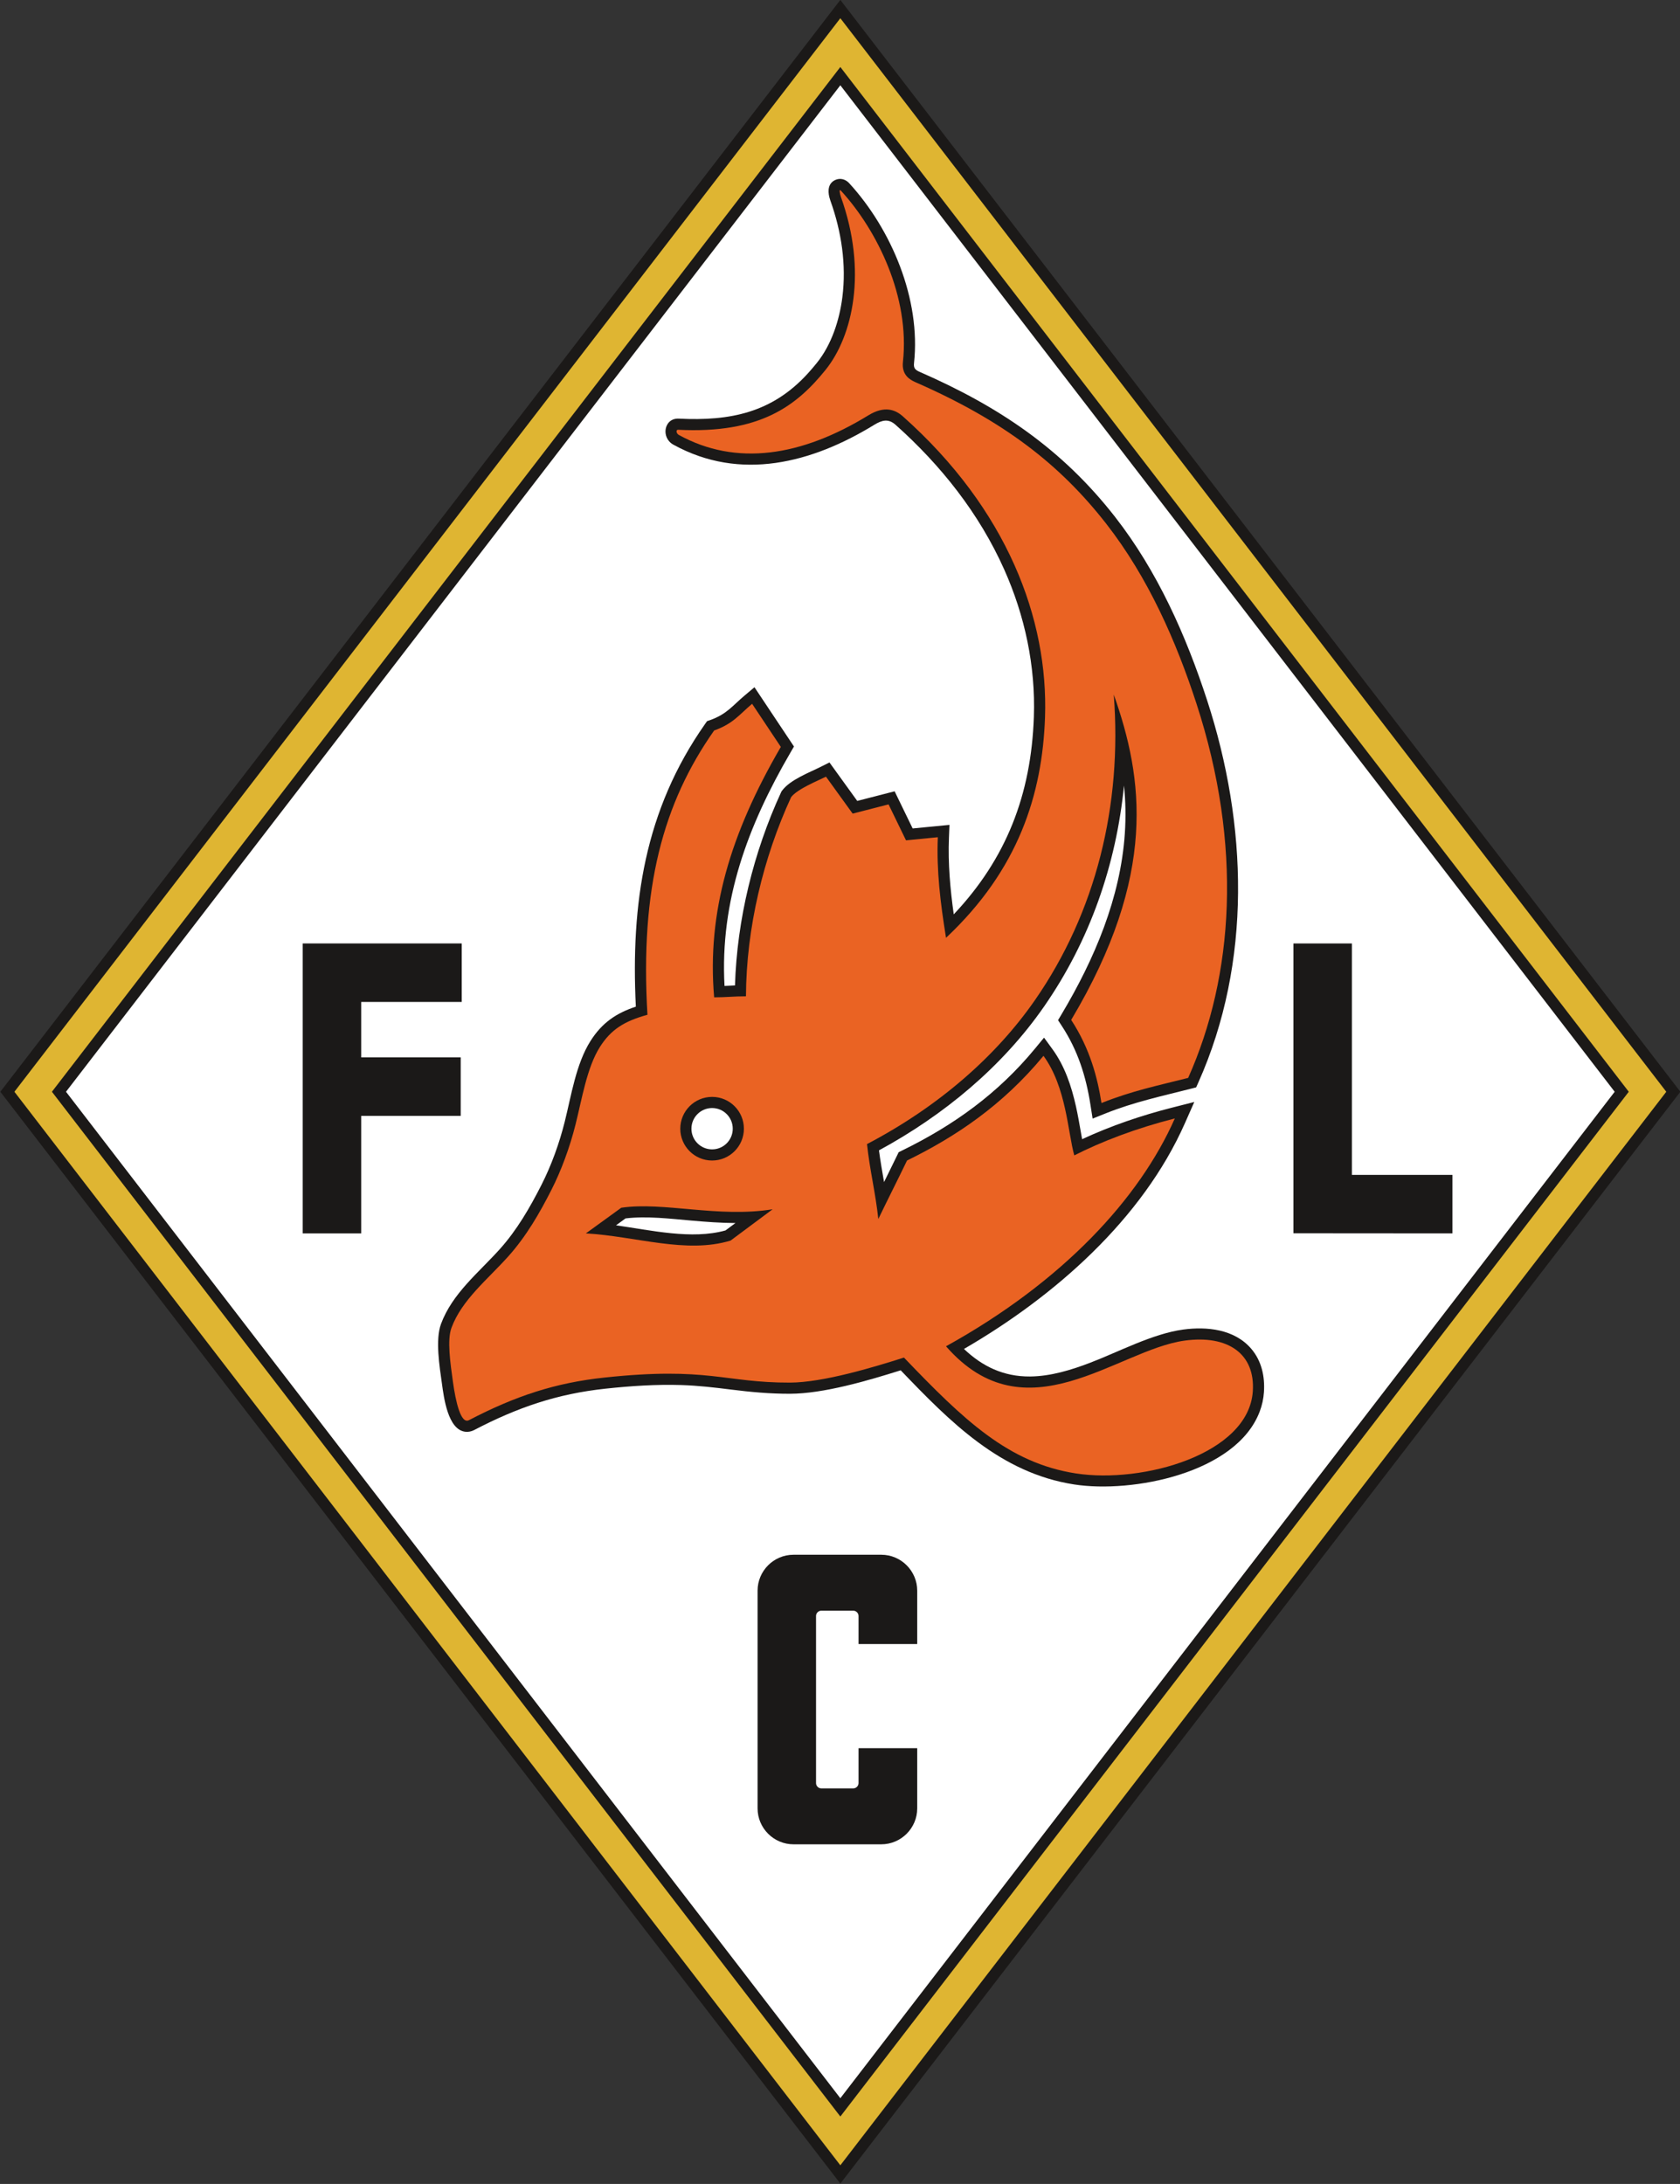
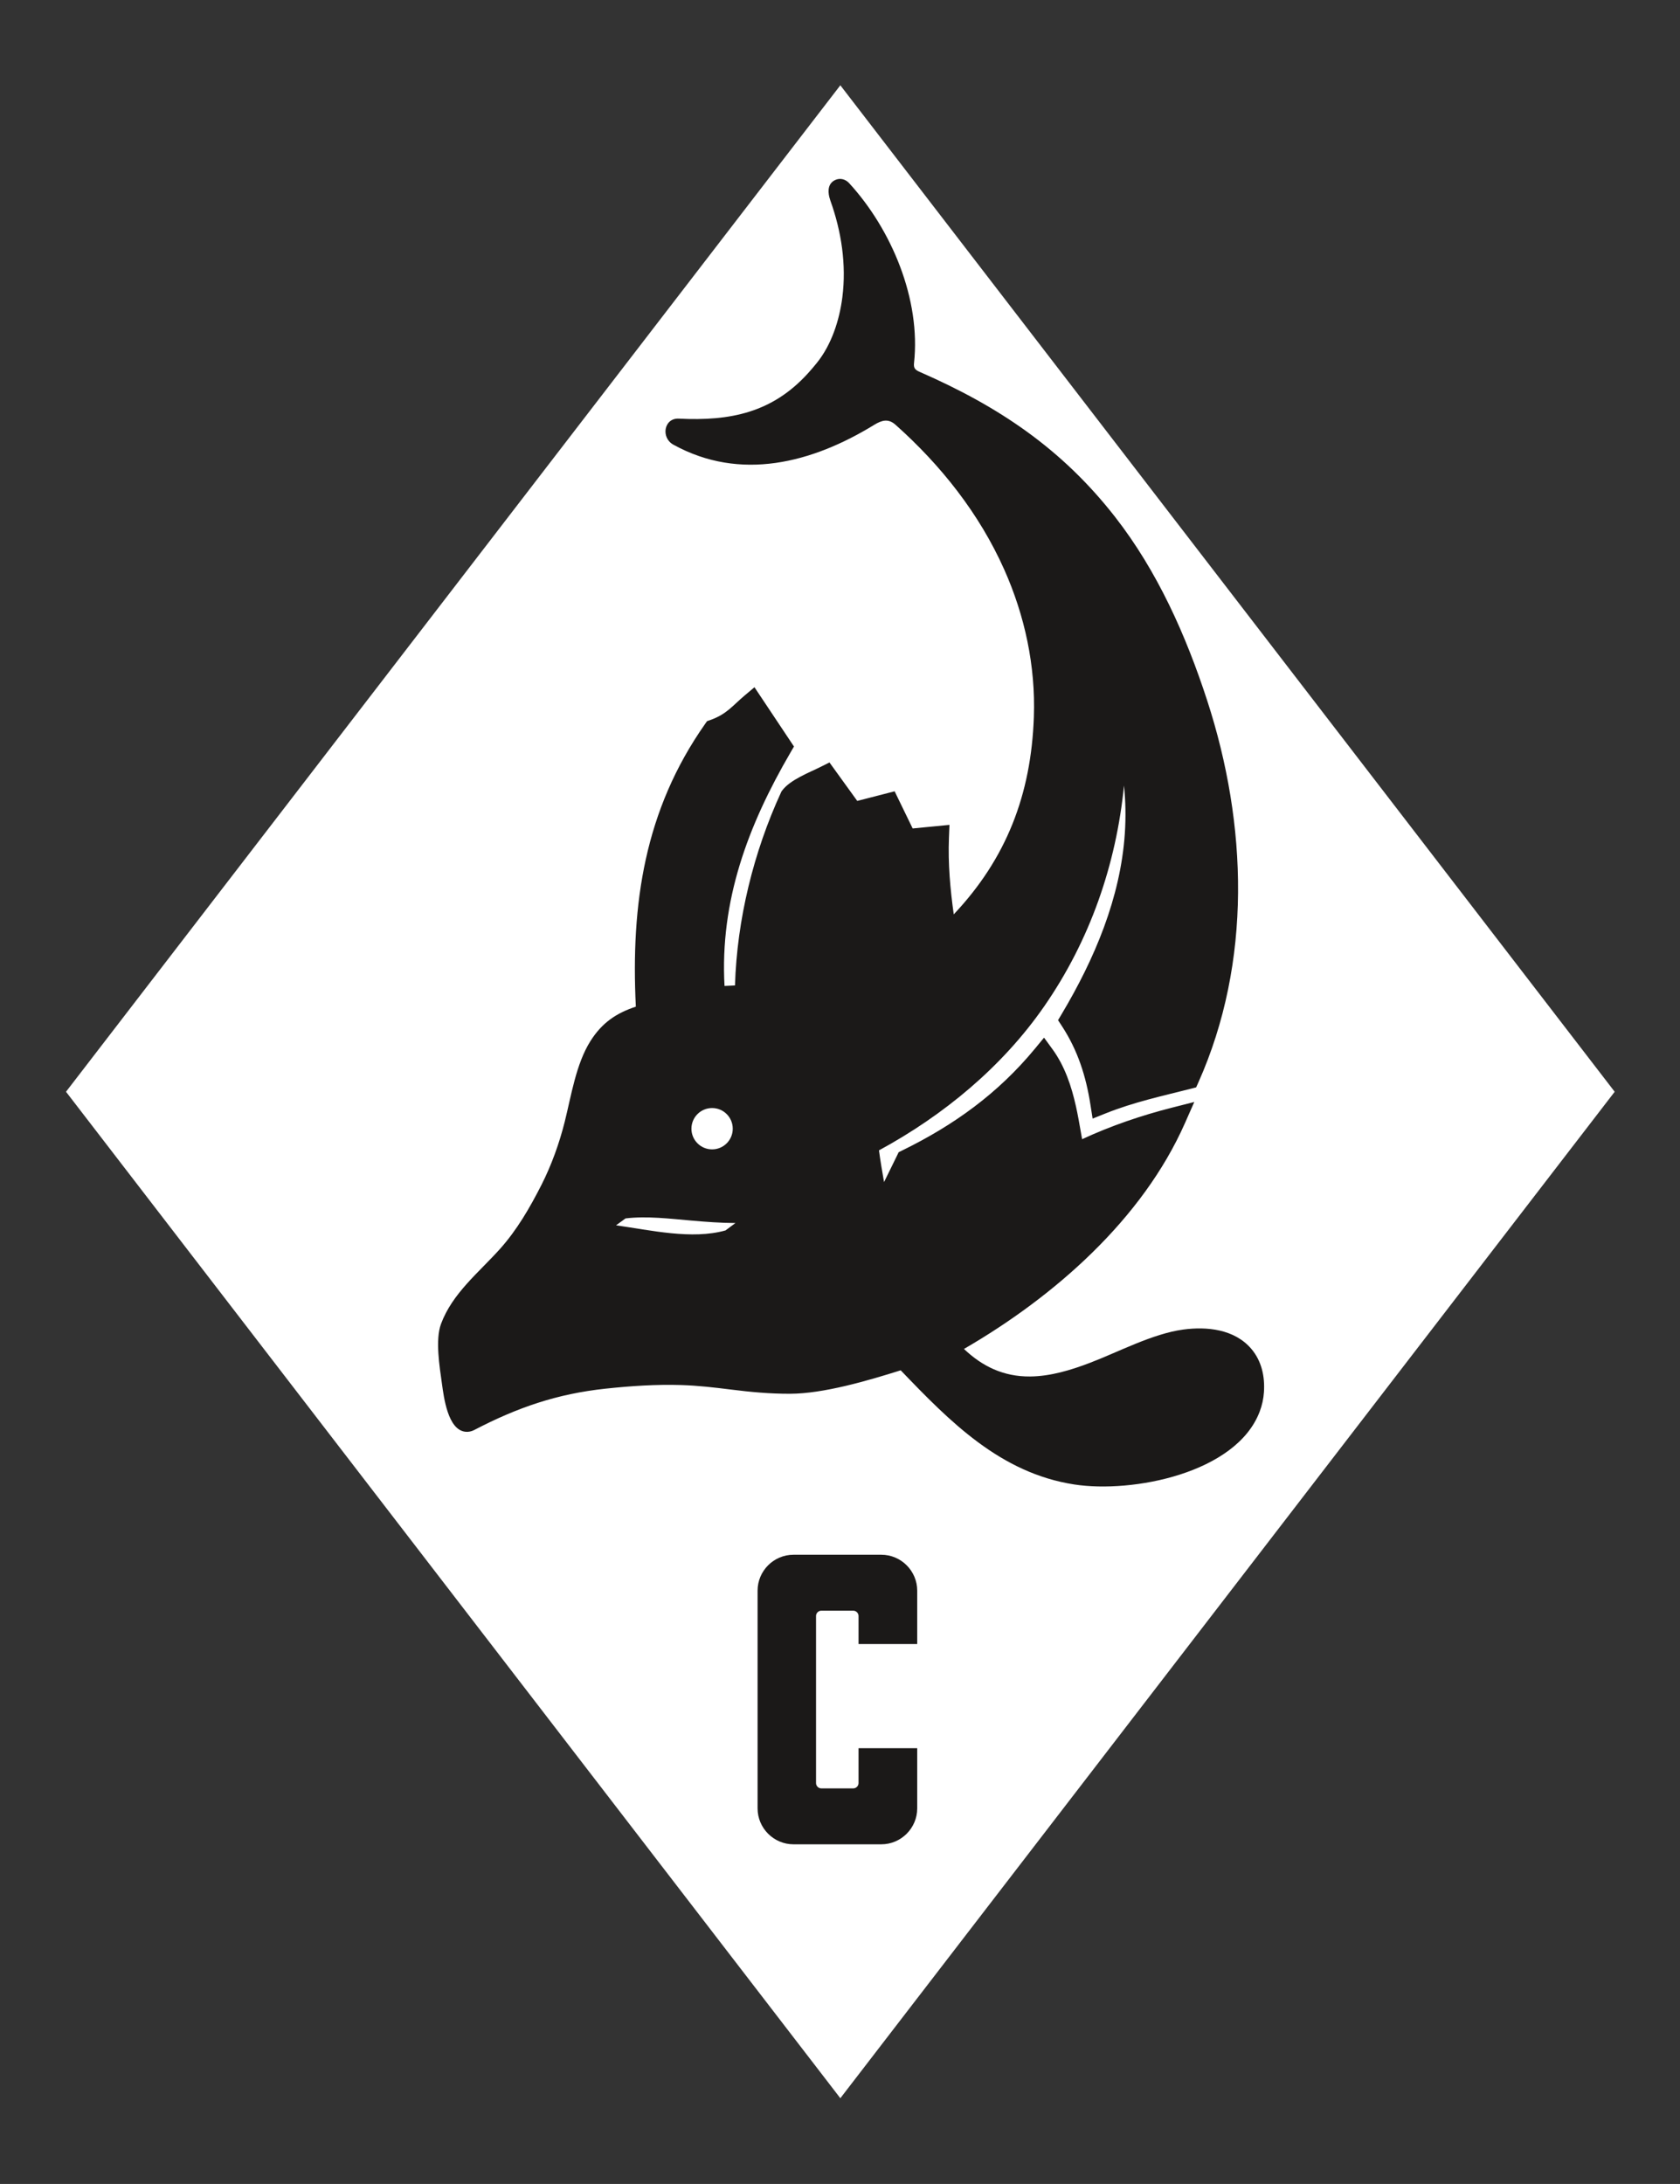
<svg xmlns="http://www.w3.org/2000/svg" width="436.3pt" height="567pt" viewBox="0 0 436.3 567" version="1.1">
  <rect x="0" y="0" width="436.3" height="567" fill="#333333" stroke="none" />
  <g id="surface1">
-     <path style=" stroke:none;fill-rule:evenodd;fill:rgb(10.594%,9.813%,9.424%);fill-opacity:1;" d="M 218.238 -0.02 L 327.785 142.32 L 436.395 283.445 L 218.238 566.91 L 0.086 283.445 Z M 218.238 -0.02 " />
    <path style=" stroke:none;fill-rule:evenodd;fill:rgb(100%,100%,100%);fill-opacity:1;" d="M 218.238 22.141 L 17.141 283.445 L 218.238 544.746 L 419.336 283.445 L 317.074 150.562 Z M 218.238 22.141 " />
-     <path style=" stroke:none;fill-rule:evenodd;fill:rgb(87.5%,70.897%,19.604%);fill-opacity:1;" d="M 218.238 4.73 L 325.488 144.086 L 432.738 283.445 L 325.488 422.801 L 218.238 562.16 L 110.988 422.801 L 3.742 283.445 L 110.988 144.086 Z M 218.238 17.395 L 13.484 283.445 L 218.238 549.496 L 422.992 283.445 L 319.367 148.797 Z M 218.238 17.395 " />
    <path style=" stroke:none;fill-rule:evenodd;fill:rgb(10.594%,9.813%,9.424%);fill-opacity:1;" d="M 188.16 255.969 C 189.066 255.93 189.973 255.879 190.879 255.84 C 191.387 238.754 195.715 221.191 202.82 205.762 L 202.949 205.48 L 203.133 205.234 C 205.234 202.43 210.094 200.613 213.215 199.051 L 215.414 197.949 L 222.629 207.938 L 232.336 205.441 L 237.02 215.086 L 246.578 214.16 L 246.445 217.48 C 246.176 224.195 246.77 230.789 247.691 237.387 C 261.289 222.973 267.797 206.391 268.496 186.094 C 268.953 172.914 266.156 159.859 260.789 147.84 C 254.324 133.352 244.371 120.789 232.566 110.277 C 230.715 108.629 229.039 109.066 227.02 110.305 C 210.883 120.199 192.289 125.047 174.871 115.445 C 171.566 113.621 172.43 108.492 176.285 108.688 C 189.656 109.359 200.508 107.125 209.758 97 C 210.578 96.102 211.367 95.172 212.133 94.223 C 215.945 89.504 218.008 83.117 218.762 77.172 C 219.84 68.711 218.52 60.055 215.645 52.066 C 215.539 51.77 215.449 51.461 215.371 51.152 C 214.969 49.469 215.07 47.531 216.984 46.699 C 218.246 46.152 219.605 46.551 220.504 47.527 C 231.535 59.543 239.191 77.746 237.371 94.293 C 237.227 95.633 237.73 96.062 238.883 96.566 C 259.402 105.543 275.766 116.504 289.586 134.203 C 300.578 148.285 308.02 164.996 313.516 181.895 C 323.969 214.023 325.191 249.734 311.215 281.031 L 310.641 282.309 L 309.281 282.656 C 301.699 284.582 294.445 286.137 287.129 289.066 L 283.754 290.414 L 283.191 286.824 C 282.035 279.41 279.906 272.707 275.77 266.379 L 274.777 264.863 L 275.703 263.309 C 284.215 249.027 290.996 233.137 292.121 216.371 C 292.406 212.109 292.316 207.992 291.906 203.949 C 289.883 224.406 283.078 244.129 271.164 261.293 C 260.258 277.008 245.035 289.574 228.273 298.66 C 228.633 301.414 229.113 304.152 229.59 306.891 C 230.719 304.609 231.844 302.328 232.953 300.035 L 233.387 299.137 L 234.289 298.695 C 247.734 292.125 259.188 283.875 268.766 272.273 L 271.141 269.395 L 273.34 272.414 C 276.52 276.781 278.258 281.988 279.422 287.211 C 279.926 289.473 280.32 291.746 280.719 294.027 C 280.82 294.598 280.922 295.18 281.027 295.762 C 288.504 292.285 296.43 289.59 304.391 287.566 L 310.16 286.098 L 307.754 291.543 C 296.688 316.594 273.809 336.621 250.344 350.219 C 255.074 354.719 260.594 357.426 267.512 357.367 C 272.824 357.324 278.152 355.695 283.074 353.816 C 290.621 350.934 299.309 346.273 307.254 345.188 C 313.453 344.34 320.586 345.098 324.922 350.137 C 327.645 353.305 328.523 357.359 328.246 361.445 C 328.129 363.172 327.758 364.859 327.145 366.477 C 321.078 382.492 294.078 387.738 278.965 385.398 C 259.809 382.434 246.746 369.137 233.914 355.762 C 225.223 358.504 213.848 361.828 205.184 361.852 C 199.91 361.867 194.961 361.406 189.746 360.75 C 185.453 360.211 181.285 359.727 176.953 359.59 C 170.395 359.383 163.789 359.832 157.27 360.527 C 144.656 361.875 134.363 365.418 123.121 371.281 C 122.402 371.652 121.605 371.812 120.805 371.711 C 116.301 371.148 115.27 362.832 114.766 359.195 C 114.152 354.801 113.012 347.82 114.527 343.73 C 117.473 335.781 124.328 330.398 129.82 324.281 C 134.277 319.312 137.605 313.539 140.621 307.617 C 143.219 302.508 145.266 296.797 146.66 291.234 C 148.355 284.465 149.594 276.223 153.324 270.309 C 156.371 265.477 160.086 263.027 165.129 261.348 C 163.812 234.672 167.387 210.336 183.094 187.984 L 183.621 187.234 L 184.492 186.926 C 188.746 185.402 190.18 183.27 193.453 180.508 L 195.938 178.422 L 206.195 193.812 L 205.289 195.375 C 194.191 214.414 186.941 233.922 188.16 255.969 Z M 159.988 318.117 C 168.922 319.375 179.691 321.898 188.414 319.445 L 190.996 317.527 C 187.191 317.508 183.387 317.227 179.566 316.891 C 174.137 316.414 167.922 315.66 162.453 316.328 Z M 184.934 287.672 C 187.895 287.672 190.297 290.074 190.297 293.039 C 190.297 296 187.895 298.402 184.934 298.402 C 181.969 298.402 179.566 296 179.566 293.039 C 179.566 290.074 181.969 287.672 184.934 287.672 Z M 184.934 287.672 " />
-     <path style=" stroke:none;fill-rule:evenodd;fill:rgb(91.797%,38.818%,13.719%);fill-opacity:1;" d="M 121.781 368.711 C 119.645 369.824 118.32 363.734 117.633 358.793 C 116.945 353.855 116.078 347.871 117.246 344.734 C 119.938 337.469 126.602 332.207 131.977 326.215 C 136.715 320.93 140.164 314.898 143.199 308.93 C 145.73 303.965 147.98 297.883 149.469 291.938 C 151.16 285.199 152.426 277.164 155.773 271.855 C 158.637 267.312 162.105 265.117 168.145 263.461 C 166.191 230.508 172.23 208.48 185.465 189.652 C 190.438 187.875 191.949 185.566 195.324 182.723 L 202.785 193.914 C 189.672 216.418 183.566 236.871 185.465 258.93 C 188.664 258.93 190.527 258.664 193.727 258.664 C 193.812 240.898 198.254 222.602 205.449 206.973 C 207.047 204.84 212.379 202.707 214.508 201.641 L 221.438 211.234 L 230.762 208.836 L 235.289 218.164 L 243.555 217.363 C 243.203 226.07 244.203 234.297 245.684 243.477 C 264.504 225.797 270.699 206.254 271.395 186.195 C 272.277 160.754 261.59 132.23 234.492 108.113 C 232.508 106.348 229.719 105.254 225.508 107.836 C 208.145 118.48 191.219 121.148 176.273 112.906 C 175.652 112.566 175.434 111.543 176.141 111.578 C 197.41 112.648 206.855 105.367 214.387 96.043 C 221.449 87.297 225.328 70.426 218.371 51.086 C 218.105 50.34 217.836 48.902 218.371 49.484 C 227.871 59.836 236.34 77.188 234.492 93.977 C 234.121 97.332 236.285 98.59 237.723 99.219 C 260.664 109.254 275.234 120.535 287.301 135.988 C 298.164 149.906 305.461 166.488 310.762 182.789 C 322.703 219.504 320.426 253.297 308.57 279.848 C 300.711 281.844 294.047 283.18 286.055 286.375 C 285.039 279.895 283.121 272.344 278.191 264.793 C 300.629 227.141 296.914 201.992 289.246 180.324 C 291.477 209.082 284.586 236.879 268.785 259.645 C 258.777 274.062 243.996 287.16 225.164 297.035 C 225.879 303.785 227.387 309.734 228.098 316.484 C 230.762 310.98 232.895 306.805 235.559 301.297 C 248.137 295.152 260.387 286.969 270.996 274.117 C 276.949 282.289 277.305 293.926 278.992 299.965 C 286.188 296.324 294.98 292.949 305.105 290.371 C 295.945 311.109 276.07 332.719 245.684 349.527 C 266.48 373.344 290.098 350.457 307.645 348.055 C 318.941 346.512 326.02 351.504 325.355 361.25 C 324.246 377.516 296.836 385.234 279.41 382.535 C 261.855 379.816 250.266 368.629 234.758 352.457 C 226.91 354.957 213.797 358.93 205.172 358.957 C 188.121 359.008 183.98 354.766 156.961 357.648 C 144.262 359.004 133.859 362.418 121.781 368.711 Z M 152.156 320.215 L 161.348 313.555 C 172.344 311.941 186.504 316.234 200.652 313.953 L 189.73 322.082 C 178.184 325.594 165.172 320.969 152.156 320.215 Z M 184.934 284.777 C 189.492 284.777 193.191 288.477 193.191 293.039 C 193.191 297.598 189.492 301.297 184.934 301.297 C 180.371 301.297 176.672 297.598 176.672 293.039 C 176.672 288.477 180.371 284.777 184.934 284.777 Z M 184.934 284.777 " />
-     <path style=" stroke:none;fill-rule:evenodd;fill:rgb(10.594%,9.813%,9.424%);fill-opacity:1;" d="M 78.613 244.941 L 119.914 244.941 L 119.914 260.129 L 93.805 260.129 L 93.805 274.52 L 119.648 274.52 L 119.648 289.707 L 93.805 289.707 L 93.805 320.215 L 78.613 320.215 Z M 78.613 244.941 " />
-     <path style=" stroke:none;fill-rule:evenodd;fill:rgb(10.594%,9.813%,9.424%);fill-opacity:1;" d="M 335.902 320.184 L 377.203 320.215 L 377.203 305.027 L 351.09 305.027 L 351.09 244.941 L 335.902 244.941 Z M 335.902 320.184 " />
    <path style=" stroke:none;fill-rule:evenodd;fill:rgb(10.594%,9.813%,9.424%);fill-opacity:1;" d="M 206.074 403.645 L 228.871 403.645 C 234.004 403.645 238.203 407.84 238.203 412.973 L 238.203 426.832 L 222.965 426.832 L 222.965 419.551 C 222.965 418.793 222.344 418.168 221.578 418.168 L 213.305 418.168 C 212.547 418.168 211.926 418.789 211.926 419.551 L 211.926 462.926 C 211.926 463.684 212.547 464.305 213.305 464.305 L 221.578 464.305 C 222.34 464.305 222.965 463.68 222.965 462.926 L 222.965 453.867 L 238.203 453.867 L 238.203 469.496 C 238.203 474.629 234.004 478.824 228.871 478.824 L 206.074 478.824 C 200.941 478.824 196.746 474.629 196.746 469.496 L 196.746 412.973 C 196.746 407.84 200.941 403.645 206.074 403.645 Z M 206.074 403.645 " />
  </g>
</svg>